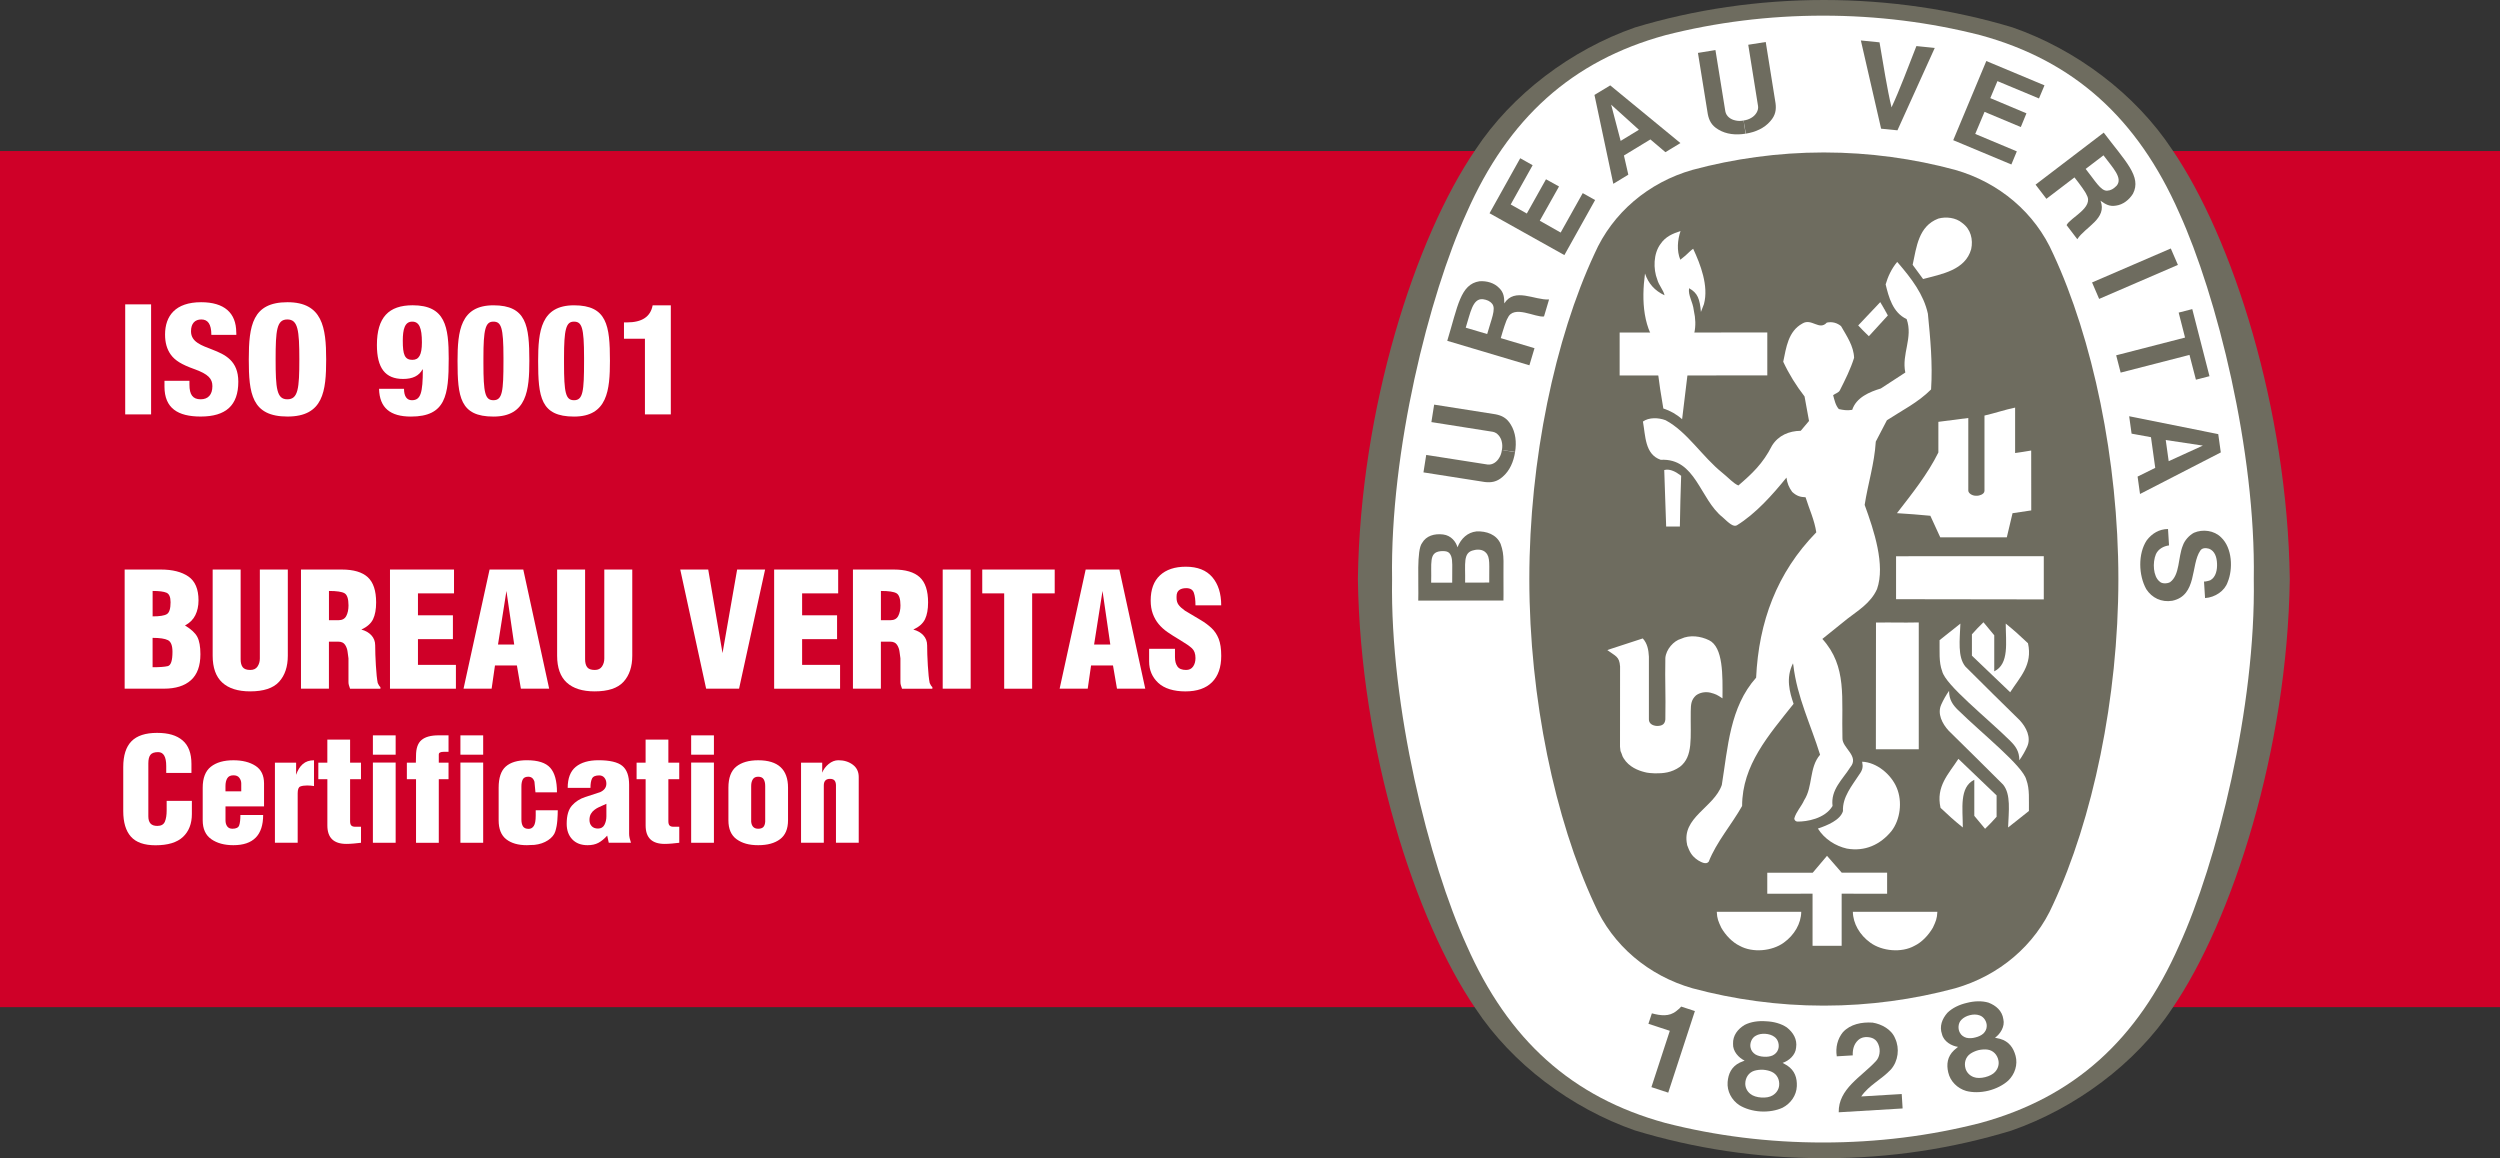
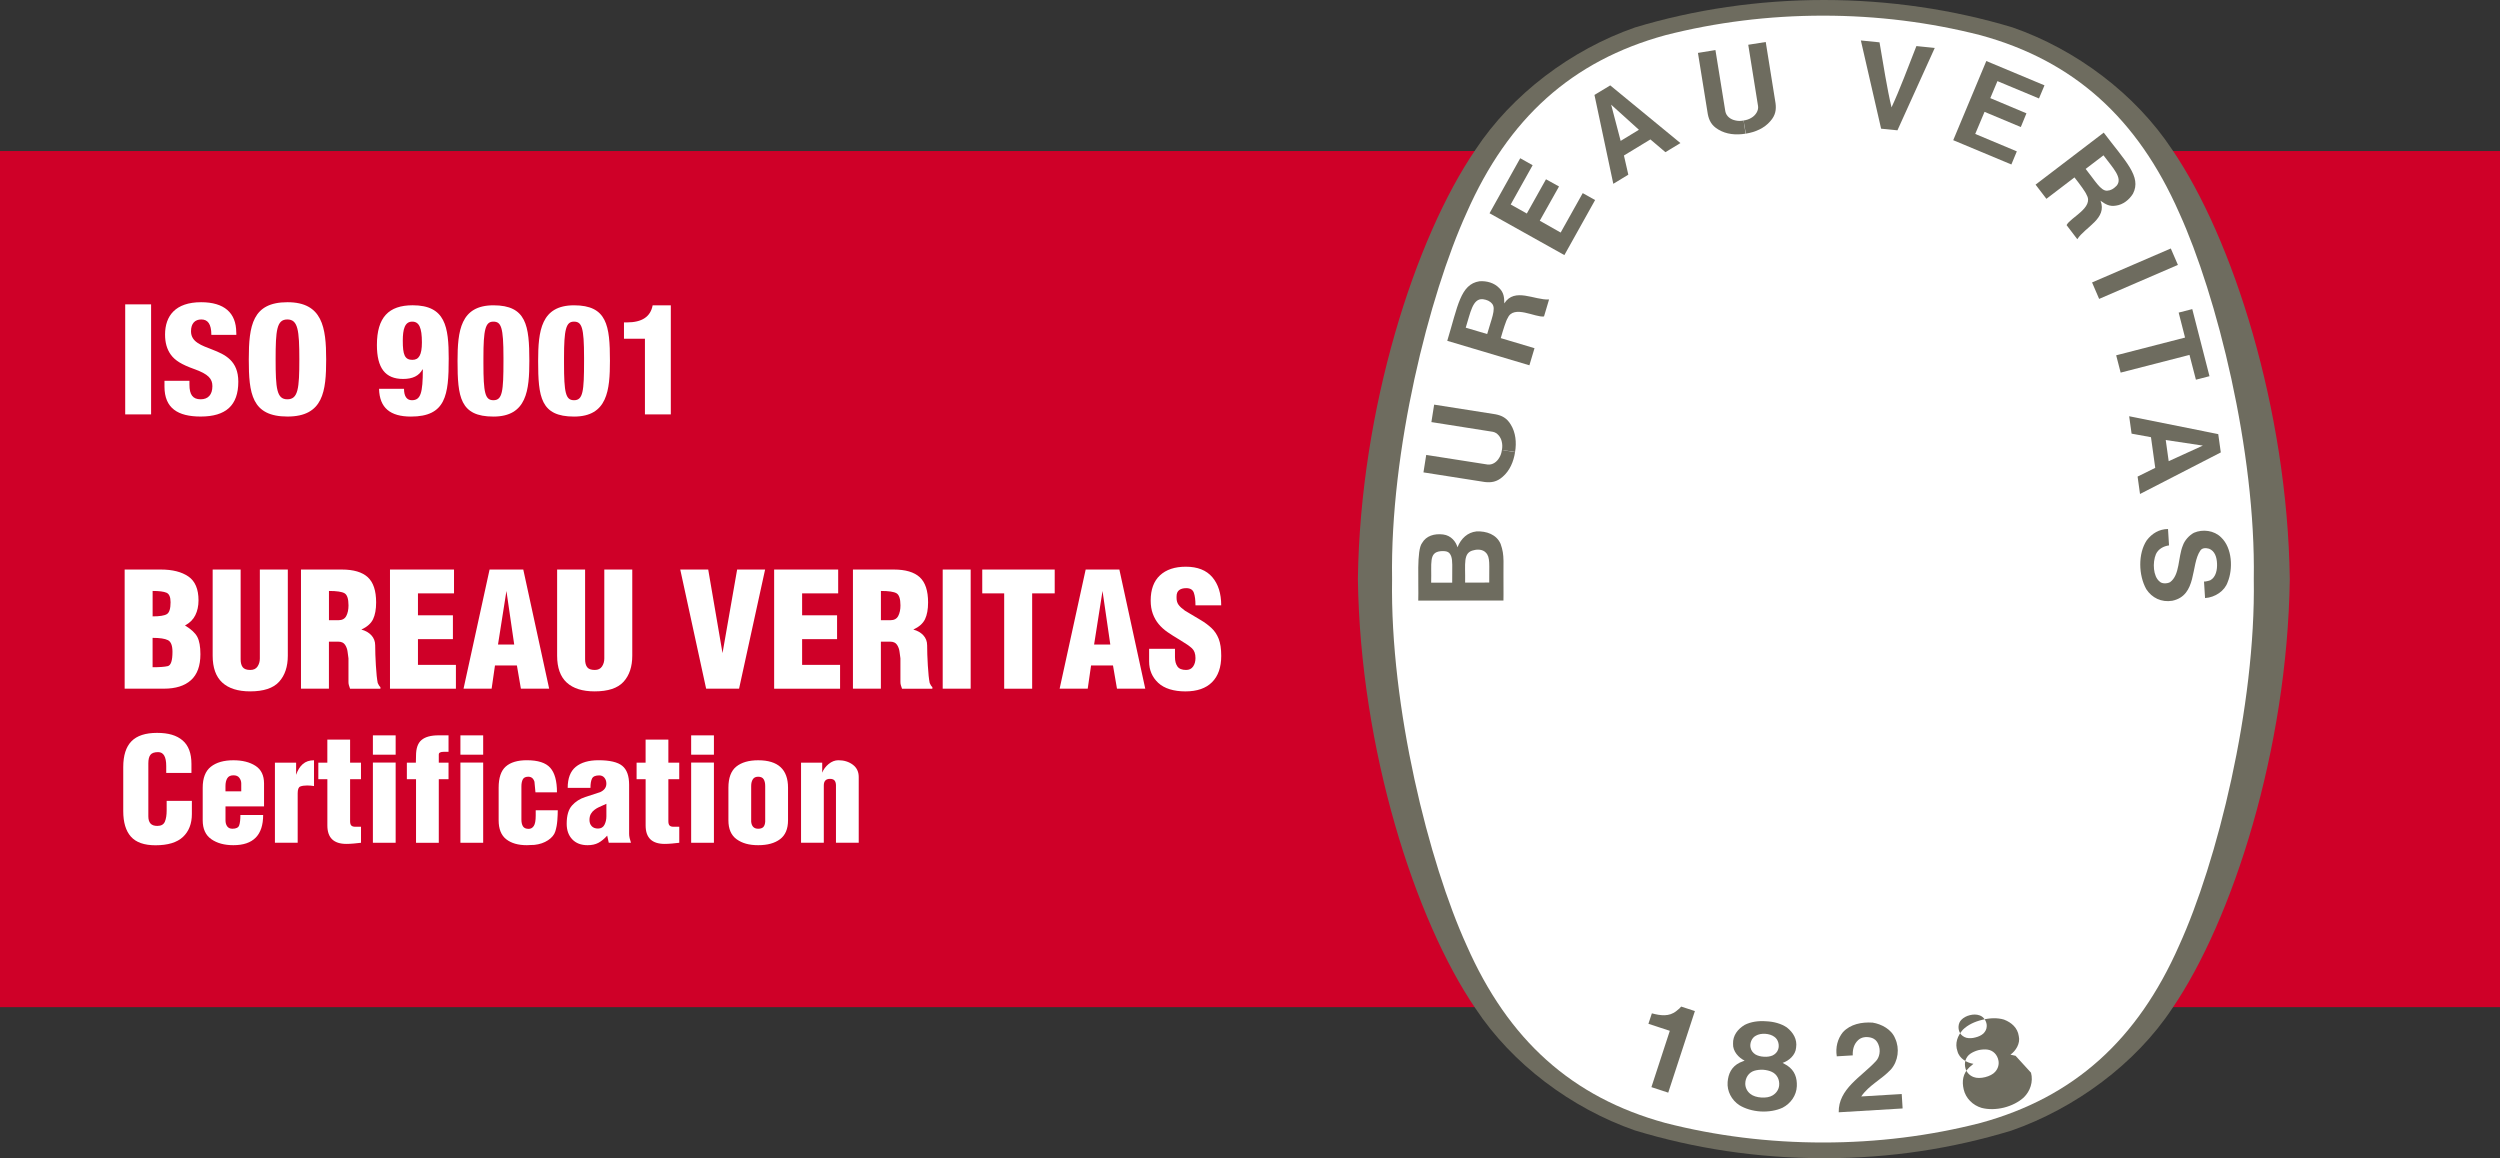
<svg xmlns="http://www.w3.org/2000/svg" id="katman_1" viewBox="0 0 816.06 378.06">
  <rect x="0" y="0" width="816.06" height="378.06" fill="#333333" stroke="none" />
  <defs>
    <style>.cls-1{fill:#fff;}.cls-1,.cls-2,.cls-3{stroke-width:0px;}.cls-2{fill:#6e6c5f;}.cls-3{fill:#cf0028;}</style>
  </defs>
  <rect class="cls-3" y="49.3" width="816.06" height="279.46" />
  <path class="cls-2" d="m595.34,378.06h.45c21.29,0,41.33-3.11,60.71-8.98,20.84-7.26,40.61-21.79,52.55-39.89,19.71-28.84,37.61-84.58,38.39-140.1v-.15c-.78-55.5-18.67-111.26-38.39-140.09-11.94-18.1-31.26-32.65-52.1-39.9-19.37-5.84-40.34-8.95-61.61-8.95s-42.24,3.11-61.6,8.95c-20.85,7.26-40.17,21.81-52.1,39.9-19.72,28.83-37.62,84.59-38.39,140.09v.15c.78,55.52,18.67,111.26,38.39,140.1,11.94,18.09,31.25,32.57,52.1,39.83,19.37,5.86,39.86,9.03,61.15,9.03h.45Z" />
  <path class="cls-1" d="m735.69,189.02c.68,41.81-12.05,92.56-24.35,119.57-13.58,30.85-34.35,49.63-64.87,57.97-16.43,4.22-33.66,6.38-51.38,6.38s-35.06-2.16-51.48-6.38c-30.52-8.34-51.29-27.11-64.87-57.97-12.29-27.01-25.02-77.76-24.33-119.57-.68-41.79,12.04-92.54,24.33-119.56,13.58-30.84,34.36-49.63,64.87-57.97,16.42-4.2,33.76-6.38,51.48-6.38s34.95,2.18,51.38,6.38c30.52,8.34,51.28,27.13,64.87,57.97,12.3,27.02,25.03,77.77,24.35,119.56" />
-   <path class="cls-2" d="m595.58,49.77c14.6,0,29.18,2.04,42.63,5.68,14.32,4.09,26.09,13.96,31.99,27.4,12.84,27.55,21.29,67.2,21.29,106.17s-8.45,78.62-21.29,106.16c-5.9,13.46-17.68,23.32-31.99,27.42-13.45,3.63-28.04,5.66-42.63,5.66h-.47c-14.6,0-29.18-2.03-42.64-5.66-14.32-4.1-26.09-13.96-31.99-27.42-12.83-27.54-21.27-67.18-21.27-106.16s8.43-78.62,21.27-106.17c5.91-13.44,17.68-23.32,31.99-27.4,13.45-3.63,28.04-5.68,42.64-5.68h.47Z" />
  <path class="cls-1" d="m616.24,102.97c-2.03-3.44-.37-.37-2.48-4.35" />
  <polygon class="cls-1" points="576.89 108.53 576.89 122.54 528.69 122.57 528.69 108.55 576.89 108.53" />
  <path class="cls-1" d="m561.91,302.92c-1.03-2.21-1.41-3.01-1.51-5.28,10.1,0,16.87,0,27.57,0-.06,3.82-2.23,7.58-5.7,10.07-3.82,2.78-10.18,3.39-14.42,1.02-2.42-1.15-4.61-3.52-5.94-5.82" />
  <path class="cls-1" d="m591.67,291.72l-14.79.02v-6.86h14.83s4.67-5.52,4.67-5.52c2.29,2.66,2.44,2.84,4.81,5.51h14.81v6.87l-14.84-.02v17.02h-9.5v-17.02Z" />
  <path class="cls-1" d="m593.41,270.46c3.05-1.02,7.32-2.77,8.18-5.7-.22-4.56,2.92-8.24,5.27-11.87,1.17-1.59,1.33-2.54.99-4.25,4.73.18,9.5,4.13,11.31,8.55,1.88,4.48,1.15,10.37-1.75,14.11-3.63,4.43-8.66,6.74-14.55,5.7-3.69-.84-7.31-3.09-9.45-6.53" />
  <path class="cls-1" d="m557.84,208.97c-2.64-1.3-6.21-1.84-9.14-.44-2.37.65-4.86,3.45-5.09,6.24-.15,8.34.15,10.92,0,20.08-.15,1.44-.91,2.12-2.73,2.12-1.52-.08-2.65-.83-2.64-2.15v-20.48c-.12-2.17-.48-4.3-2-5.94l-10.6,3.46-.97.35c2.68,1.99,3.94,2.04,4.16,5.34l-.02,26.21.16,1.38.38.91.29.84.38.68c1.75,2.8,4.71,3.93,6.77,4.45.91.29,2.52.4,3.44.42,2.73.02,5.34-.18,8.15-2.14,4.37-3.41,3.4-9.39,3.52-18.09.03-2.44.19-3.81,1.71-5.21,1.27-.96,3.04-1.27,4.66-.91,1.84.5,2.15.65,3.99,1.87.06-7.5.28-16.74-4.42-19" />
  <path class="cls-1" d="m656.2,241.84c-7.74-7.62-21.14-18.22-22.22-22.71-1.16-3.03-.79-6.67-.86-10.17,2.23-1.77,4.1-3.29,6.8-5.4-.2,5.36-.96,10.81,1.61,14,6.32,6.3,12.07,12,17.77,17.56,2.12,2.31,3.8,5.58,2.41,8.62-.65,1.43-1.57,3.09-2.55,4.42,0-2.96-1.28-4.65-2.97-6.31" />
  <path class="cls-1" d="m612.37,203.22c5.9-.09,7.82.08,13.96-.04v41.39h-14l.04-41.35Z" />
  <path class="cls-1" d="m643.68,207.06c1.49-1.64,2.01-2.25,3.77-3.94l3.52,4.25v11.77c4.95-2.42,3.75-9.48,3.75-15.59,2.96,2.41,4.45,3.77,7.26,6.42,1.59,7.05-2.64,11.07-5.81,16l-12.49-11.94v-6.96Z" />
  <path class="cls-1" d="m655.07,175.4l1.87-7.88,6.11-.91-.02-19.55c-2.35.35-3.33.6-5.25.82v-14.83c-3.22.66-6.6,1.82-10,2.6v24.6c-.04,1.19-1.93,1.59-2.33,1.57h-.51c-1.21,0-2.44-.83-2.44-1.67v-23.71l-9.77,1.26v10c-3.46,7.02-8.54,13.39-13.52,19.81,5.28.36,5.65.36,10.9.85l3.23,7.03h21.72Z" />
  <path class="cls-1" d="m543.83,170.52c-.16-6.48-.43-10.71-.58-17.09,2-.54,3.95.73,5.52,1.88-.26,8.13-.26,8.05-.42,16.56h-4.48l-.04-1.35Z" />
  <path class="cls-1" d="m542.95,133.34c-1.06-6.38-1.14-6.85-1.74-11.5h-4.07v-4.48c7.02-.02,10.9,0,17.92,0l.02,4.48h-4.18l-1.82,15.01c-1.82-1.64-3.89-2.78-6.13-3.51" />
  <path class="cls-1" d="m542.23,114.14c-5.99-6.42-6.43-16.08-5.27-24.8l.02-.03c1.09,3.24,3.13,5.56,6.37,7.08-.36-1.69-1.87-3.27-2.36-5.09-1.39-3.52-1.28-8.54,1.03-11.64,1.63-2.42,3.96-3.41,6.55-4.24-.99,2.9-1.29,6.42-.08,9.36,1.67-1.3,1.76-1.39,3.05-2.64.5-.47.73-.63,1.15-.94,2.38,5.09,5.11,12.12,3.52,18.06l-.99,2.57c-.36-4.2-1.05-6.21-3.87-7.75-.36,2.45,1.19,4.19,1.57,7.38,1.14,4.96.23,9.81-2.82,12.68h-7.87Z" />
  <path class="cls-1" d="m616.24,102.97l-6.2,6.78c-1.66-1.59-1.82-1.78-3.48-3.52,3.18-3.33,3.5-3.69,7.2-7.61" />
  <path class="cls-1" d="m624.33,86.46c1.27-5.87,1.92-12.65,8.39-15.11,2.43-.68,5.74-.36,7.81,1.45,2.8,2,3.59,5.4,2.91,8.54-1.92,6.82-9.53,8.11-15.7,9.74l-3.4-4.63Z" />
  <polygon class="cls-1" points="667.14 181.55 667.14 195.66 618.92 195.59 618.92 181.57 667.14 181.55" />
  <path class="cls-1" d="m550.72,275.73c-1.95-8.9,8.79-12.12,11.32-19.5,2-12.36,2.61-25.38,11.2-35.02.86-18.18,6.73-34.24,19.64-47.44-.61-4.07-2.31-7.62-3.5-11.45-1.7-.07-2.86-.37-4.37-1.75-1.12-1.57-1.58-2.74-1.87-4.67-4.5,5.57-10.07,11.82-16.19,15.58-1.13.61-2.56-.7-4.61-2.61-7.51-5.93-8.78-19.39-20.24-18.78-5.21-1.77-4.96-7.89-5.81-12.49,1.94-1.4,5.07-1.32,7.4-.43,7.14,3.82,11.9,11.87,18.65,17.27,1.81,1.44,3.44,3.34,5.11,4.03,4.43-3.82,7.99-7.09,10.98-13.01,2.08-3.33,5.54-4.79,9.37-4.84l2.71-3.21-1.46-8c-2.77-3.57-5.09-7.32-6.96-11.33.97-4.6,1.59-9.92,6.24-12.47,3.03-1.88,5.52,2.42,7.99-.31,1.82-.38,3.38.12,4.64,1.15,1.88,3.27,4.14,6.55,4.26,10.35-1.16,3.7-2.9,7.16-4.65,10.62-.42.79-1.48,1.02-2.19,1.57.42,1.56.78,3.33,1.86,4.54,1.4.3,2.68.54,4.37.25,1.33-4.07,5.7-5.87,9.33-6.97l8-5.21c-1.27-6.05,2.6-11.39.43-17.45-4.56-2.11-5.87-7.29-6.85-11.32.72-2.54,1.97-5.2,3.77-7.33l.28.31c4.37,5.08,8.36,10.29,9.74,16.59.79,8.06,1.59,16.3,1.04,24.72-4.3,4.31-9.52,6.85-14.42,10.06l-3.63,6.97c-.44,7.21-2.55,13.7-3.63,20.66,3.08,8.42,6.77,19.64,4.05,27.44-2.04,4.65-6.45,7.19-9.71,9.75l-8.15,6.56c8.19,9.05,6.2,19.31,6.56,32.44-.08,3.17,5.6,5.8,2.58,9.42-2.54,4.04-6.48,7.33-5.81,12.67-2.52,4.22-8.55,5.12-11.37,5.09-.61.03-1.12-.43-1.12-1.03.61-2.2,2.31-3.88,3.22-5.94,2.91-4.48,1.57-10.66,5.2-14.85-3-9.74-7.51-18.78-8.72-29.2l-.12-.64c-2.42,4.78-1.09,9.47.19,13.22-8.06,10.18-16.8,19.95-16.8,33.35-3.44,6.12-8.35,11.69-10.9,18.18-.87,1.07-2.48.13-3.45-.43-2.32-1.53-2.84-3.01-3.63-5.09" />
  <path class="cls-1" d="m639.21,231.82c7.74,7.61,21.14,18.22,22.23,22.72,1.15,3.03.79,6.66.85,10.18-2.24,1.75-4.09,3.29-6.8,5.39.2-5.35.97-10.81-1.63-14-6.32-6.29-12.05-11.99-17.75-17.57-2.12-2.3-3.82-5.57-2.42-8.59.66-1.47,1.57-3.09,2.53-4.44,0,2.96,1.28,4.64,2.97,6.31" />
  <path class="cls-1" d="m651.74,266.61c-1.48,1.64-2.02,2.24-3.76,3.93l-3.52-4.23v-11.77c-4.97,2.42-3.75,9.46-3.75,15.57-2.96-2.39-4.45-3.76-7.27-6.41-1.58-7.04,2.65-11.06,5.83-15.99l12.47,11.93v6.96Z" />
  <path class="cls-1" d="m630.89,302.92c1.03-2.21,1.4-3.01,1.51-5.28-10.11,0-16.88,0-27.58,0,.06,3.82,2.24,7.58,5.7,10.07,3.81,2.78,10.19,3.39,14.42,1.02,2.42-1.15,4.6-3.52,5.94-5.82" />
  <path class="cls-2" d="m600.2,363.08c-.13-7.65,7.34-11.53,12.05-16.6,1.28-1.23,1.77-3.65.85-5.67-.56-1.26-1.4-1.86-2.4-2.11-1.67-.39-3.07-.13-4.11.78-1.48,1.36-1.87,3.12-1.81,5.02l-5.21.31c-.46-2.89.24-5.71,2.01-7.89,2.44-2.62,6.12-3.35,9.7-3.11,2.85.46,6.19,2.19,7.35,5.18,1.51,3.23,1.01,7.37-1.39,10.11-3.1,3.31-7.13,5.08-9.69,8.81l13.22-.79c.1,1.64.19,3.22.29,4.71l-20.87,1.25Z" />
  <path class="cls-2" d="m553.26,330.02l-.08.24-8.63,26.41-5.49-1.8,5.91-18.09.09-.3c-2.19-.77-4.83-1.53-6.98-2.29l1.13-3.41c2.78.73,5.64,1.19,8.06-.81.89-.68,1.04-.88,1.51-1.4l4.46,1.46Z" />
-   <path class="cls-2" d="m651.31,349.83c-.71.82-1.96,1.45-3.31,1.78-1.35.34-2.76.37-3.76-.03-1.37-.5-2.31-1.59-2.65-2.79-.52-1.8,0-3.72,1.56-4.81.65-.46,1.62-.91,2.66-1.19,1.06-.23,2.13-.29,2.92-.18,1.88.23,3.24,1.68,3.6,3.52.26,1.22-.06,2.62-1.03,3.69m-11.55-12.73c-.65-1.14-.66-3.08.51-4.22.68-.71,1.67-1.23,2.74-1.49,1.05-.28,2.19-.29,3.12.04,1.56.47,2.46,2.19,2.4,3.51,0,1.02-.48,1.84-1.13,2.47-.67.59-1.61,1.02-2.6,1.25-.99.28-2.01.31-2.9.11-.87-.26-1.66-.75-2.14-1.66m18.18,7.54c-.69-2.59-2.14-4.69-5.04-5.53l-1.67-.37c1.71-1.21,3.3-3.66,2.72-6.05-.39-2.73-2.37-4.45-4.84-5.4-2.16-.65-4.69-.54-7.09.08-2.42.56-4.72,1.64-6.33,3.23-1.74,1.98-2.68,4.43-1.76,7.02.59,2.39,3.15,3.82,5.22,4.11l-1.3,1.1c-2.2,2.08-2.5,4.61-1.89,7.23.66,2.94,3.01,5.21,5.84,6.05,2.16.57,4.77.54,7.29-.08,2.52-.63,4.84-1.82,6.47-3.31,2.15-2.08,3.16-5.18,2.38-8.09" />
+   <path class="cls-2" d="m651.31,349.83c-.71.82-1.96,1.45-3.31,1.78-1.35.34-2.76.37-3.76-.03-1.37-.5-2.31-1.59-2.65-2.79-.52-1.8,0-3.72,1.56-4.81.65-.46,1.62-.91,2.66-1.19,1.06-.23,2.13-.29,2.92-.18,1.88.23,3.24,1.68,3.6,3.52.26,1.22-.06,2.62-1.03,3.69m-11.55-12.73c-.65-1.14-.66-3.08.51-4.22.68-.71,1.67-1.23,2.74-1.49,1.05-.28,2.19-.29,3.12.04,1.56.47,2.46,2.19,2.4,3.51,0,1.02-.48,1.84-1.13,2.47-.67.59-1.61,1.02-2.6,1.25-.99.28-2.01.31-2.9.11-.87-.26-1.66-.75-2.14-1.66m18.18,7.54l-1.67-.37c1.71-1.21,3.3-3.66,2.72-6.05-.39-2.73-2.37-4.45-4.84-5.4-2.16-.65-4.69-.54-7.09.08-2.42.56-4.72,1.64-6.33,3.23-1.74,1.98-2.68,4.43-1.76,7.02.59,2.39,3.15,3.82,5.22,4.11l-1.3,1.1c-2.2,2.08-2.5,4.61-1.89,7.23.66,2.94,3.01,5.21,5.84,6.05,2.16.57,4.77.54,7.29-.08,2.52-.63,4.84-1.82,6.47-3.31,2.15-2.08,3.16-5.18,2.38-8.09" />
  <path class="cls-2" d="m578.65,357.55c-.91.57-2.29.81-3.69.71-1.4-.08-2.74-.49-3.57-1.16-1.16-.88-1.72-2.2-1.69-3.45.04-1.86,1.11-3.55,2.91-4.12.77-.24,1.83-.39,2.91-.34,1.09.08,2.12.34,2.84.69,1.72.78,2.59,2.58,2.4,4.44-.12,1.25-.85,2.47-2.1,3.22m-7.24-15.59c-.29-1.3.29-3.14,1.75-3.88.85-.49,1.97-.68,3.05-.61,1.1.07,2.18.39,2.96.97,1.37.93,1.7,2.82,1.27,4.08-.31.97-1.01,1.61-1.82,2.01-.82.36-1.83.5-2.86.42-1.01-.05-2.02-.3-2.79-.76-.76-.51-1.36-1.22-1.56-2.22m15.11,12.61c.11-2.68-.63-5.1-3.16-6.77l-1.48-.85c2-.65,4.23-2.53,4.4-4.97.43-2.72-.95-4.96-3.01-6.59-1.86-1.27-4.31-1.92-6.79-2.02-2.48-.2-5,.16-7,1.19-2.25,1.37-3.88,3.43-3.78,6.17-.13,2.45,1.87,4.58,3.78,5.48l-1.59.65c-2.72,1.35-3.75,3.67-3.96,6.35-.24,2.99,1.31,5.87,3.78,7.52,1.9,1.18,4.39,1.92,6.98,2.08,2.57.15,5.15-.29,7.17-1.22,2.65-1.37,4.54-4,4.66-7.02" />
  <polygon class="cls-2" points="710.92 86.47 685.21 97.57 682.9 92.2 708.6 81.11 710.92 86.47" />
  <path class="cls-2" d="m614.04,42.01l-6.61-28.8,6.09.61c1.23,7.13,2.48,15.23,3.92,21.23,2.61-5.59,5.48-13.27,8.12-20.01l5.99.61-12.18,26.89-5.31-.53Z" />
  <polygon class="cls-2" points="504.65 58.52 498.39 69.7 493.13 66.75 500.29 53.93 496.24 51.65 486.22 69.61 510.65 83.27 520.68 65.3 516.64 63.04 509.44 75.91 502.62 72.05 508.9 60.87 504.65 58.52" />
  <path class="cls-2" d="m486.12,190.16l-7.81.02h-.06c.13-6.22-.83-9.88,2.88-10.59,1.29-.35,2.89-.23,3.84.76,1.58,1.52,1.08,4.07,1.15,9.82m-12.09.02h-6.87c.21-6.42-.85-9.84,3.07-10.27,2.33-.17,2.98.36,3.5,1.75.45,1.45.31,2.94.3,8.52m15.79-12.68c-1.32-3.02-4.57-4.21-7.9-4.04-2.84.32-4.98,2.24-6.17,5.18-.44-1.72-2.02-3.87-4.7-4.19-2.82-.34-5.49.42-6.85,2.79-1.85,2.38-1.05,12.8-1.25,18.8l27.81-.03.02-2.03c-.15-11.07.47-12.38-.95-16.47" />
  <polygon class="cls-2" points="711.17 102.04 715.61 100.9 721.23 122.8 716.8 123.94 714.7 115.85 692.23 121.63 690.77 115.98 713.25 110.19 711.17 102.04" />
  <path class="cls-2" d="m569.8,43.63c-3.12.52-6.32.23-8.9-1.35-2.22-1.31-3.02-2.96-3.43-5.01l-3.22-20,5.71-.93,3.23,20.01c.31,1.64,1.76,2.66,3.28,2.96.84.22,1.78.2,2.68.03" />
  <path class="cls-2" d="m569.88,43.62c3.11-.48,6.05-1.77,8.01-4.08,1.71-1.92,1.95-3.76,1.69-5.84l-3.2-19.99-5.71.9,3.2,20.02c.23,1.51-.85,3.07-2.19,3.83-.73.46-1.62.75-2.53.87" />
  <path class="cls-2" d="m707.91,150.53l-.96-6.9,12.08,1.82h.05-.02s.02.02.02.02h-.05l-11.12,5.07Zm16.18-8.82l-29.08-5.84.79,5.68,6.33,1.16,1.39,10.01-5.76,2.85.79,5.68,26.37-13.57-.83-5.96Z" />
  <path class="cls-2" d="m719.88,189.81l.52-.09.64-.16.46-.16c1.85-1,2.29-3.46,2.19-5.47-.08-2.02-.7-4.09-2.61-4.82-.98-.27-2.23-.36-2.87.65-3.16,4.68-.96,14.61-9.12,16.34-3.56.59-6.66-.95-8.5-3.79-2.53-4.52-2.74-11.57.15-15.93,1.74-2.29,4.11-3.68,6.95-3.7l.33,5.35c-1.74.23-3.47,1.13-4.27,2.84-1.18,2.81-.89,7.28,1.16,8.92.76.84,2.5.75,3.44.25,3.24-2.33,2.58-8.12,4.19-12,.56-1.64,2.07-3.32,3.62-4.14,2.86-1.23,6.55-.79,8.85,1.5,3.72,3.5,3.9,10.4,2.16,14.59-.96,2.9-4.11,5.02-7.39,5.23l-.34-5.39h.42Z" />
  <path class="cls-2" d="m494.55,147.6c-.47,3.1-1.74,6.07-4.05,8.04-1.92,1.7-3.75,1.94-5.83,1.7l-20.02-3.14.9-5.7,20.01,3.13c1.67.2,3.07-.87,3.83-2.21.47-.74.75-1.62.86-2.54" />
  <path class="cls-2" d="m494.56,147.53c.51-3.11.2-6.32-1.39-8.9-1.3-2.21-2.97-3-5.02-3.4l-20.01-3.15-.9,5.7,20.01,3.16c1.51.26,2.67,1.75,2.97,3.27.21.84.21,1.78.04,2.68" />
  <path class="cls-2" d="m529.02,45.99l-3.1-11.81-.04-.06.02.03v-.04l.02.06,9.06,8.19-5.96,3.63Zm-3.4-18.12l-5.15,3.12,6.15,29.01,4.9-2.98-1.43-6.26,8.64-5.25,4.9,4.16,4.9-2.97-22.91-18.83Z" />
  <polygon class="cls-2" points="661.48 36.99 649.68 32.03 652.01 26.48 665.57 32.14 667.37 27.86 648.38 19.92 637.58 45.76 656.56 53.69 658.34 49.41 644.76 43.72 647.8 36.51 659.64 41.47 661.48 36.99" />
  <path class="cls-2" d="m485.46,109.04l-7.01-2.08c1.53-4.79,2.21-9.6,5.58-9.3,1.35.21,2.29.57,3.08,1.55,1.3,1.64-.38,5.21-1.66,9.83m5.59-10.02c-.02-1.92-.12-3.52-1.72-5.05-1.54-1.6-3.98-2.34-6.39-2.16-6.23.97-7.07,8.13-10.51,19.44l26.81,7.99,1.67-5.58-10.57-3.16-.44-.14c.73-2.57,1.75-5.85,2.27-6.55,1.94-4.45,9.03-.08,11.84-.51l1.65-5.54c-4.8.26-11.22-4.02-14.6,1.26" />
  <path class="cls-2" d="m690.87,60.67c-.97.97-1.82,1.51-3.07,1.58-2.1.09-3.99-3.38-6.99-7.11l5.82-4.44c2.98,4.04,6.47,7.43,4.25,9.97m-4.18-17.37l-22.24,16.97,3.54,4.63,8.78-6.7.38-.29c1.67,2.11,3.69,4.86,3.96,5.7,2.46,4.16-5.25,7.35-6.54,9.87l3.5,4.6c2.61-4.04,9.85-6.7,7.58-12.56,1.57,1.13,2.94,1.99,5.1,1.59,2.19-.3,4.23-1.83,5.5-3.89,2.87-5.6-2.42-10.48-9.55-19.93" />
  <path class="cls-1" d="m54.26,252.28v-2.24c0-3.02-.88-4.53-2.64-4.53-1.22,0-2.07.3-2.52.89-.46.59-.68,1.51-.68,2.76v17.31c0,1.03.23,1.8.7,2.34.47.53,1.22.79,2.24.79,1.25,0,2.07-.47,2.46-1.4.39-.93.58-2.14.58-3.62v-3.16h8.23v4.29c0,3.17-.97,5.66-2.9,7.48-1.93,1.82-4.93,2.73-8.98,2.73-3.68,0-6.35-.94-8.02-2.82s-2.5-4.66-2.5-8.33v-14.38c0-3.8.9-6.61,2.69-8.43,1.79-1.82,4.57-2.73,8.35-2.73s6.39.82,8.32,2.45c1.93,1.64,2.9,4.2,2.9,7.69v2.94h-8.23Z" />
  <path class="cls-1" d="m73.61,263.22v4.55c0,.81.18,1.46.56,1.98.37.51.94.77,1.71.77,1.2,0,1.94-.37,2.2-1.11.26-.74.39-1.87.39-3.38h7.43c0,6.58-3.24,9.86-9.72,9.86-2.93,0-5.33-.65-7.2-1.96-1.87-1.3-2.81-3.36-2.81-6.16v-10.64c0-3.18.89-5.46,2.67-6.86s4.22-2.1,7.34-2.1c2.93,0,5.33.6,7.2,1.8,1.87,1.2,2.81,3.12,2.81,5.77v7.48h-12.58Zm5.14-4.91v-2.57c0-.65-.2-1.26-.61-1.82-.4-.56-1.04-.84-1.92-.84-.97,0-1.64.32-2.03.96-.39.64-.59,1.49-.59,2.55v1.73h5.14Z" />
  <path class="cls-1" d="m96.66,248.96v3.97c.5-1.51,1.22-2.68,2.17-3.51.95-.83,2.17-1.25,3.67-1.25v8.42c-.31-.06-.67-.11-1.08-.14-.41-.03-.79-.05-1.17-.05-.9,0-1.64.11-2.22.33s-.86.97-.86,2.24v16.13h-7.43v-26.14h6.92Z" />
  <path class="cls-1" d="m103.91,254.34v-5.38h2.94v-7.53h7.43v7.53h3.55v5.38h-3.55v13.71c0,.68.13,1.16.4,1.42.26.26.68.4,1.24.4h1.92v5.23c-.69.08-1.48.17-2.38.25-.9.08-1.7.12-2.38.12-4.15,0-6.22-2-6.22-6.02v-15.11h-2.94Z" />
  <path class="cls-1" d="m121.72,246.35v-6.31h7.43v6.31h-7.43Zm0,28.75v-26.18h7.43v26.18h-7.43Z" />
  <path class="cls-1" d="m135.8,254.34h-2.99v-5.38h2.94l.05-2.29c0-2.4.6-4.11,1.8-5.12,1.2-1.01,3.05-1.52,5.54-1.52h3.27v5.38h-1.59c-.5,0-.89.07-1.17.21-.28.14-.42.36-.42.68v2.66h3.18v5.38h-3.18v20.76h-7.43v-20.76Z" />
  <path class="cls-1" d="m150.29,246.35v-6.31h7.43v6.31h-7.43Zm0,28.75v-26.18h7.43v26.18h-7.43Z" />
  <path class="cls-1" d="m174.79,258.64l-.05-.47c-.09-1-.19-2-.28-2.99-.34-1.09-1.01-1.64-2.01-1.64-.87,0-1.47.28-1.78.84-.31.56-.47,1.34-.47,2.34v10.8c0,.94.17,1.68.51,2.22.34.55.97.82,1.87.82.69,0,1.24-.31,1.66-.94.42-.62.63-1.76.63-3.41v-1.73h7.2c0,.9-.05,1.99-.14,3.27-.09,1.28-.31,2.48-.65,3.6-.34,1.12-1.14,2.1-2.38,2.92-1.25.83-2.73,1.33-4.44,1.52-.31,0-.77.02-1.36.05-.59.03-.97.05-1.12.05-2.84,0-5.08-.64-6.73-1.93s-2.48-3.36-2.48-6.19v-10.64c0-3.23.77-5.54,2.32-6.91,1.54-1.37,3.84-2.06,6.9-2.06,3.62,0,6.16.82,7.62,2.46,1.47,1.64,2.2,4.31,2.2,8.02h-7.01Z" />
  <path class="cls-1" d="m198.21,272.76c-.97,1.07-1.93,1.86-2.9,2.37-.97.51-2.13.76-3.51.76-2.12,0-3.79-.64-5-1.91-1.22-1.28-1.82-2.97-1.82-5.09,0-2.68.58-4.66,1.73-5.95,1.15-1.29,2.6-2.22,4.35-2.78,1.74-.56,3.37-1.09,4.86-1.59,1.34-.62,2.01-1.54,2.01-2.76,0-.78-.21-1.42-.63-1.93-.42-.52-.99-.77-1.71-.77-1.22,0-2,.34-2.34,1.03s-.51,1.7-.51,3.04h-7.43c0-3.15.88-5.44,2.64-6.87,1.76-1.43,4.23-2.15,7.41-2.15,3.68,0,6.27.61,7.76,1.82s2.24,3.27,2.24,6.17v16.04c0,.41.05.86.16,1.35s.26,1.02.44,1.54h-7.25l-.51-2.34Zm-.28-10.38c-1.22.56-2.05.94-2.47,1.12-.42.18-.88.46-1.37.82-.49.36-.89.8-1.2,1.33-.31.53-.47,1.2-.47,2.01s.24,1.52.73,2.03c.49.51,1.17.77,2.05.77.98,0,1.67-.4,2.1-1.21.42-.81.64-1.73.64-2.76v-4.11Z" />
  <path class="cls-1" d="m207.8,254.34v-5.38h2.94v-7.53h7.43v7.53h3.55v5.38h-3.55v13.71c0,.68.13,1.16.4,1.42.26.26.68.4,1.24.4h1.92v5.23c-.69.08-1.48.17-2.38.25-.9.08-1.7.12-2.38.12-4.15,0-6.22-2-6.22-6.02v-15.11h-2.94Z" />
  <path class="cls-1" d="m225.61,246.35v-6.31h7.43v6.31h-7.43Zm0,28.75v-26.18h7.43v26.18h-7.43Z" />
  <path class="cls-1" d="m237.77,257.13c0-3.2.85-5.5,2.55-6.88s4.09-2.08,7.18-2.08c6.48,0,9.73,2.99,9.73,8.96v10.64c0,2.8-.87,4.86-2.6,6.16-1.73,1.31-4.11,1.96-7.13,1.96s-5.24-.64-7.04-1.93-2.69-3.36-2.69-6.19v-10.64Zm7.43,11.1c.16,1.52.92,2.29,2.29,2.29.75,0,1.3-.18,1.66-.54s.57-.94.63-1.75v-11.66c0-.93-.17-1.67-.51-2.21-.34-.55-.94-.82-1.78-.82s-1.39.28-1.75.84c-.36.56-.54,1.29-.54,2.19v11.66Z" />
  <path class="cls-1" d="m268.39,248.96v3.27c.4-1.07,1.11-2.02,2.1-2.84,1-.82,2.06-1.23,3.18-1.23,1.84,0,3.41.49,4.7,1.45,1.29.96,1.94,2.31,1.94,4.02v21.46h-7.43v-18.7c0-.68-.15-1.22-.44-1.59s-.8-.56-1.52-.56c-1.34,0-2.01.72-2.01,2.15v18.7h-7.43v-26.14h6.92Z" />
  <path class="cls-1" d="m40.69,224.8v-38.89h11.82c3.8,0,6.8.76,9,2.28,2.19,1.52,3.29,4.11,3.29,7.78,0,1.83-.35,3.45-1.04,4.85-.69,1.4-1.81,2.52-3.37,3.35,2,1.21,3.35,2.45,4.02,3.73.67,1.28,1.01,3.16,1.01,5.65,0,3.8-1.03,6.63-3.09,8.48s-4.99,2.77-8.79,2.77h-12.86Zm9.13-23.6c2.28,0,3.83-.24,4.64-.73.81-.48,1.22-1.78,1.22-3.89,0-1.69-.45-2.73-1.35-3.11-.9-.38-2.4-.57-4.51-.57v8.3Zm0,16.6c2.25,0,3.89-.12,4.93-.36,1.04-.24,1.55-1.8,1.55-4.67,0-2.04-.49-3.31-1.48-3.81-.99-.5-2.66-.75-5.01-.75v9.6Z" />
  <path class="cls-1" d="m69.42,185.91h9.13v29.31c0,1.1.22,1.96.67,2.56s1.28.91,2.49.91c1.07,0,1.86-.38,2.36-1.14.5-.76.75-1.62.75-2.59v-29.05h9.13v28.12c0,3.59-.95,6.43-2.85,8.52s-5.05,3.13-9.44,3.13c-3.98,0-7.01-.96-9.1-2.87-2.09-1.92-3.14-4.84-3.14-8.78v-28.12Z" />
  <path class="cls-1" d="m107.38,224.8h-9.13v-38.89h13.33c3.84,0,6.66.84,8.48,2.51,1.82,1.68,2.72,4.42,2.72,8.22,0,2.28-.34,4.11-1.01,5.5-.67,1.38-1.94,2.5-3.81,3.37,1.35.35,2.44.97,3.27,1.87.83.9,1.24,1.99,1.24,3.27,0,1.87.08,4.07.23,6.61s.35,4.43.6,5.68c.24.59.53,1.04.88,1.35v.52h-9.91c-.17-.48-.3-.88-.39-1.19-.09-.31-.13-.66-.13-1.04v-7.68c-.11-.62-.2-1.34-.29-2.15-.09-.81-.36-1.56-.81-2.26-.45-.69-1.2-1.04-2.25-1.04h-3.03v15.35Zm0-22.35h3.11c1.21,0,2.06-.46,2.54-1.38.48-.91.73-2.06.73-3.45,0-2.14-.43-3.46-1.3-3.97-.86-.5-2.56-.75-5.08-.75v9.54Z" />
  <path class="cls-1" d="m127.3,224.8v-38.89h20.9v7.78h-11.77v7.16h11.41v7.78h-11.41v8.4h12.39v7.78h-21.52Z" />
  <path class="cls-1" d="m151.31,224.8l8.5-38.89h11l8.45,38.89h-9.23l-1.3-7.57h-7.16l-1.09,7.57h-9.18Zm14-31.89l-2.75,17.48h5.29l-2.54-17.48Z" />
  <path class="cls-1" d="m181.86,185.91h9.13v29.31c0,1.1.22,1.96.67,2.56s1.28.91,2.49.91c1.07,0,1.86-.38,2.36-1.14.5-.76.75-1.62.75-2.59v-29.05h9.13v28.12c0,3.59-.95,6.43-2.85,8.52s-5.05,3.13-9.44,3.13c-3.98,0-7.01-.96-9.1-2.87-2.09-1.92-3.14-4.84-3.14-8.78v-28.12Z" />
  <path class="cls-1" d="m230.5,224.8l-8.45-38.89h9.13l4.67,27.28,4.77-27.28h9.13l-8.5,38.89h-10.74Z" />
  <path class="cls-1" d="m252.7,224.8v-38.89h20.9v7.78h-11.77v7.16h11.41v7.78h-11.41v8.4h12.39v7.78h-21.52Z" />
  <path class="cls-1" d="m287.55,224.8h-9.13v-38.89h13.33c3.84,0,6.66.84,8.48,2.51,1.82,1.68,2.72,4.42,2.72,8.22,0,2.28-.34,4.11-1.01,5.5-.67,1.38-1.94,2.5-3.81,3.37,1.35.35,2.44.97,3.27,1.87.83.9,1.24,1.99,1.24,3.27,0,1.87.08,4.07.23,6.61s.35,4.43.6,5.68c.24.59.53,1.04.88,1.35v.52h-9.91c-.17-.48-.3-.88-.39-1.19-.09-.31-.13-.66-.13-1.04v-7.68c-.11-.62-.2-1.34-.29-2.15-.09-.81-.36-1.56-.81-2.26-.45-.69-1.2-1.04-2.25-1.04h-3.03v15.35Zm0-22.35h3.11c1.21,0,2.06-.46,2.54-1.38.48-.91.73-2.06.73-3.45,0-2.14-.43-3.46-1.3-3.97-.86-.5-2.56-.75-5.08-.75v9.54Z" />
  <path class="cls-1" d="m307.72,224.8v-38.89h9.13v38.89h-9.13Z" />
  <path class="cls-1" d="m320.63,185.91h23.65v7.78h-7.36v31.12h-9.13v-31.12h-7.16v-7.78Z" />
  <path class="cls-1" d="m345.89,224.8l8.5-38.89h11l8.45,38.89h-9.23l-1.3-7.57h-7.16l-1.09,7.57h-9.18Zm14-31.89l-2.75,17.48h5.29l-2.54-17.48Z" />
  <path class="cls-1" d="m383.54,211.79v2.73c0,1.27.27,2.28.81,3.04.53.75,1.48,1.13,2.82,1.13,1,0,1.76-.37,2.28-1.11.52-.74.78-1.67.78-2.77,0-1.41-.38-2.47-1.14-3.18-.76-.71-2.01-1.58-3.76-2.62-1.75-1.04-3.16-1.93-4.25-2.69s-2.04-1.62-2.85-2.59c-.81-.96-1.45-2.09-1.92-3.36-.47-1.28-.7-2.73-.7-4.35,0-3.59,1.01-6.33,3.03-8.21,2.02-1.88,4.83-2.82,8.43-2.82,3.84,0,6.72,1.14,8.66,3.42,1.94,2.28,2.9,5.34,2.9,9.18h-8.4c0-1.69-.17-3.05-.52-4.07s-1.17-1.53-2.49-1.53c-1,0-1.78.22-2.33.65-.55.43-.83,1.11-.83,2.04v.52c0,.9.22,1.65.67,2.25.45.6,1.14,1.23,2.07,1.89,2.2,1.31,3.94,2.35,5.22,3.11s2.42,1.61,3.44,2.56c1.02.95,1.8,2.12,2.35,3.52.55,1.4.83,3.25.83,5.57,0,3.73-1,6.59-3,8.59-2,2-4.9,3-8.69,3s-6.89-.93-8.88-2.79c-1.98-1.86-2.97-4.19-2.97-6.98v-4.13h8.45Z" />
  <path class="cls-1" d="m49.32,99.35v35.92h-8.45v-35.92h8.45Z" />
  <path class="cls-1" d="m77.14,108.56v.75h-8.15c0-3.62-1.21-5.03-3.27-5.03s-3.37,1.26-3.37,3.87c0,3.57,3.57,4.63,6.89,5.94,4.28,1.66,8.55,3.67,8.55,10.51,0,7.7-4.02,11.37-12.28,11.37-7.45,0-11.82-2.72-11.82-9.76v-1.91h8.15v1.26c0,3.32,1.11,4.78,3.67,4.78,2.42,0,3.82-1.51,3.82-4.28,0-2.37-1.21-3.92-6.04-5.63-3.92-1.41-6.14-2.72-7.55-4.68-1.26-1.76-1.86-3.92-1.86-6.54,0-6.09,3.37-10.56,11.77-10.56,7.5,0,11.47,3.42,11.47,9.91Z" />
  <path class="cls-1" d="m106.47,117.31c0,10.36-.91,18.66-12.63,18.66s-12.63-7.55-12.63-18.66,1.21-18.66,12.63-18.66,12.63,8.25,12.63,18.66Zm-12.68,13.03c3.52,0,3.92-3.47,3.92-13.03s-.45-13.03-3.92-13.03-3.82,3.52-3.82,13.03.35,13.03,3.82,13.03Z" />
  <path class="cls-1" d="m146.47,117.11c0,11.87-.91,18.87-12.33,18.87-6.74,0-10.26-2.82-10.41-9.06h8.15c0,2.37.86,3.72,2.57,3.72,2.87,0,3.57-2.37,3.57-10.06h-.1c-1.16,2.11-3.22,3.12-6.34,3.12-5.84,0-8.55-3.57-8.55-11.07,0-9.06,3.87-12.98,11.67-12.98,10.72,0,11.77,7.04,11.77,17.46Zm-11.82.35c2.06,0,3.07-1.56,3.07-5.68,0-4.83-.91-6.79-3.17-6.79-2.41,0-3.07,2.46-3.07,6.24,0,4.53.6,6.24,3.17,6.24Z" />
  <path class="cls-1" d="m172.79,117.77c0,9.56-.8,18.21-11.72,18.21s-11.72-6.39-11.72-18.16c0-9.81.96-18.16,11.72-18.16s11.72,6.59,11.72,18.11Zm-8.45-1.11c0-9.91-.75-11.67-3.32-11.67s-3.22,2.51-3.22,11.82v1.76c0,9.76.55,12.07,3.27,12.07,2.92,0,3.27-2.87,3.27-12.78v-1.21Z" />
  <path class="cls-1" d="m199.1,117.77c0,9.56-.8,18.21-11.72,18.21s-11.72-6.39-11.72-18.16c0-9.81.96-18.16,11.72-18.16s11.72,6.59,11.72,18.11Zm-8.45-1.11c0-9.91-.75-11.67-3.32-11.67s-3.22,2.51-3.22,11.82v1.76c0,9.76.55,12.07,3.27,12.07,2.92,0,3.27-2.87,3.27-12.78v-1.21Z" />
  <path class="cls-1" d="m218.97,99.65v35.62h-8.45v-24.7h-6.84v-5.33h.96c4.88,0,7.7-1.81,8.4-5.58h5.94Z" />
</svg>